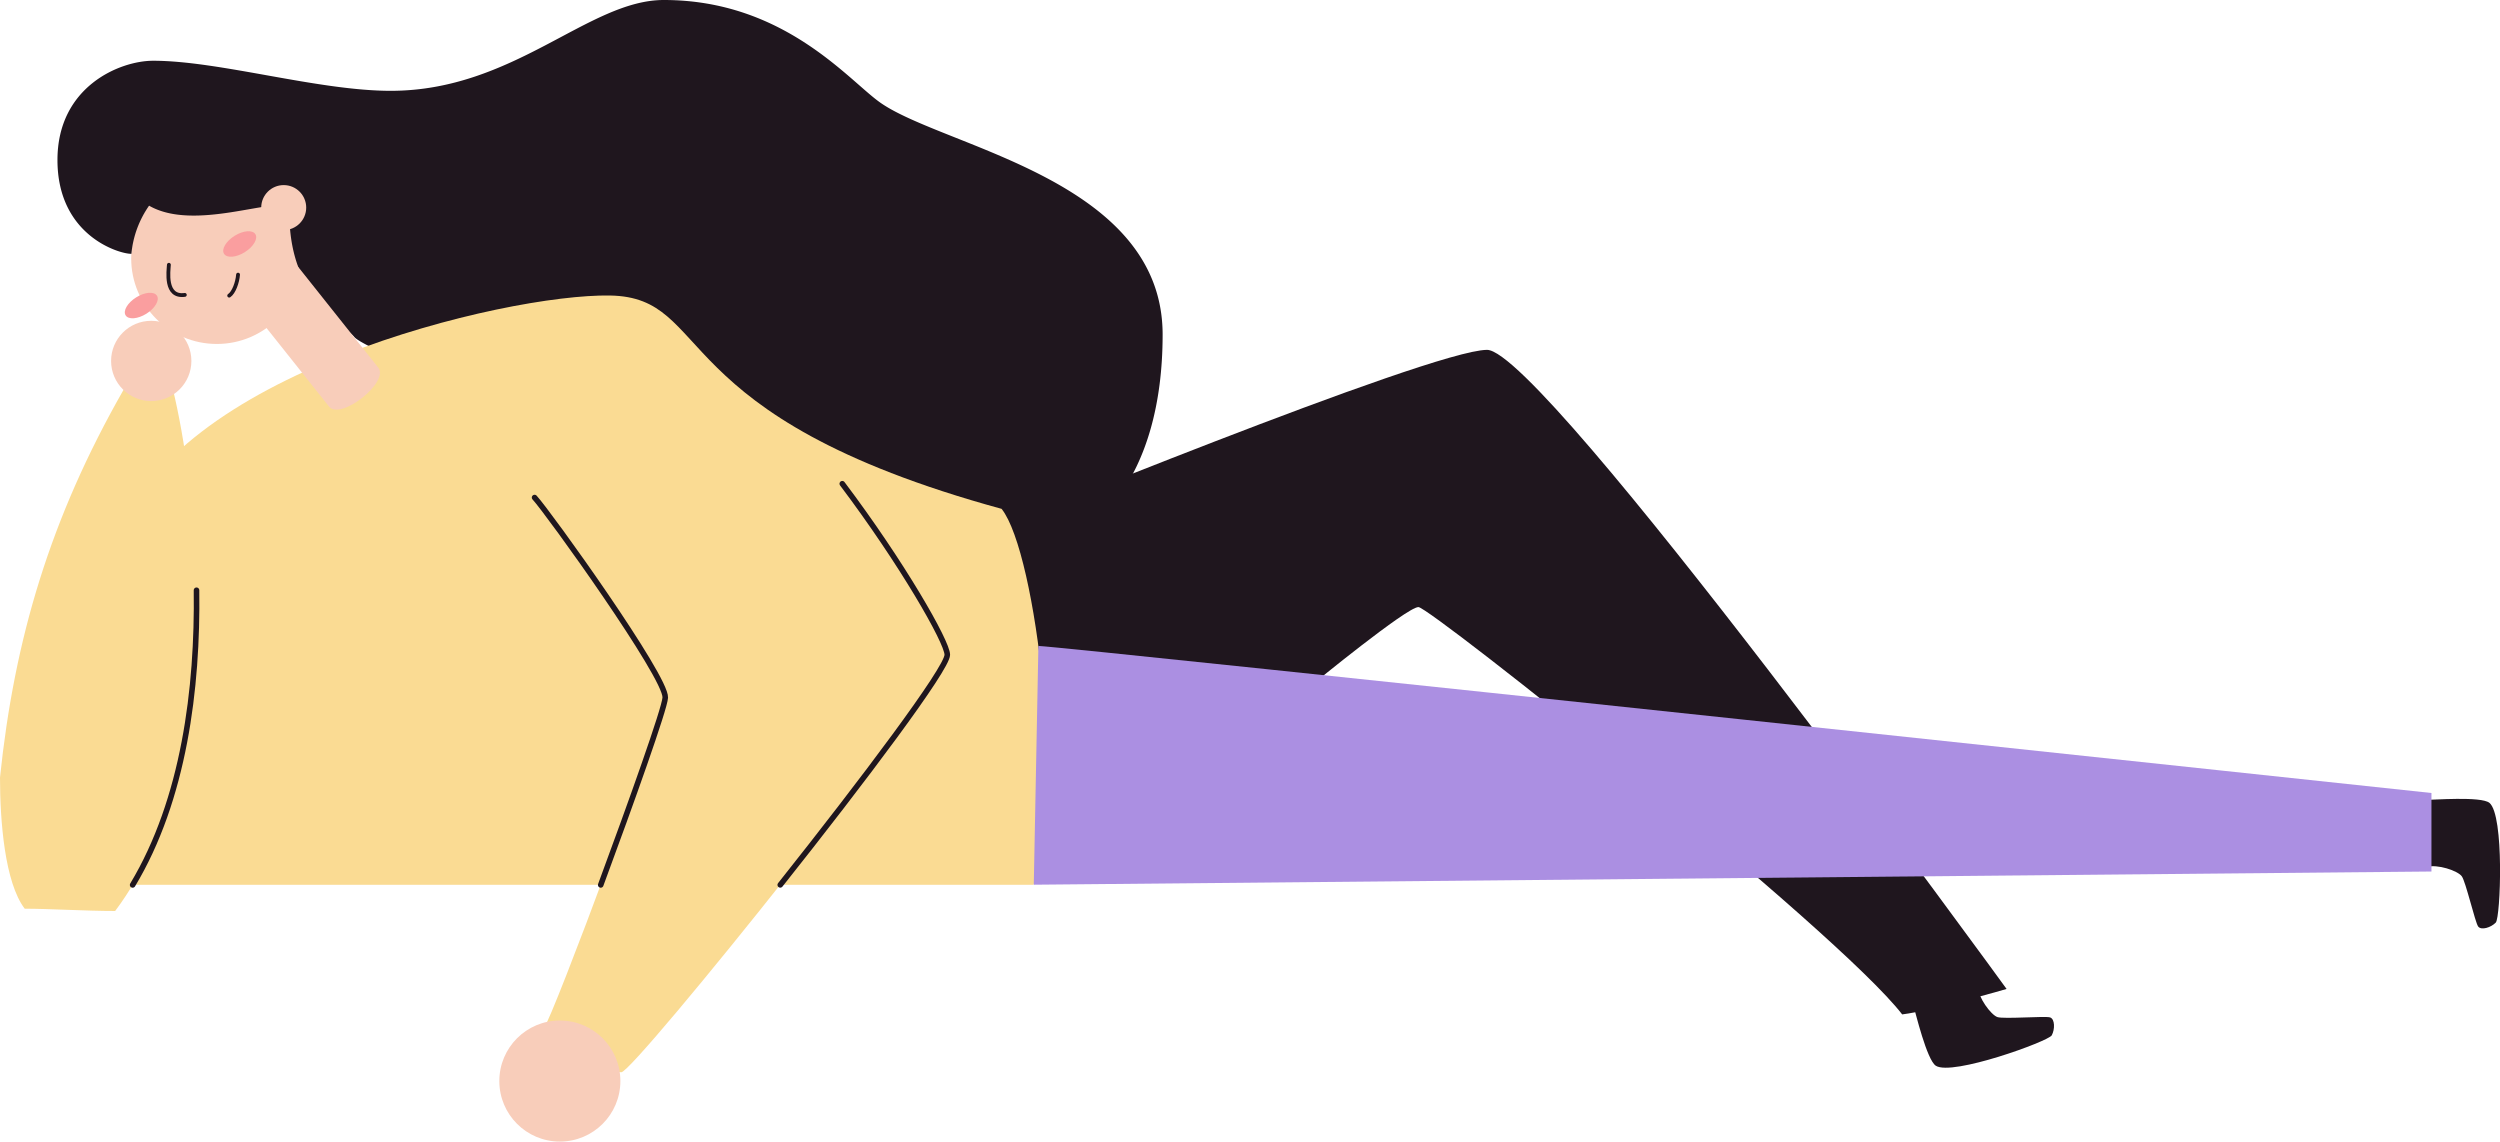
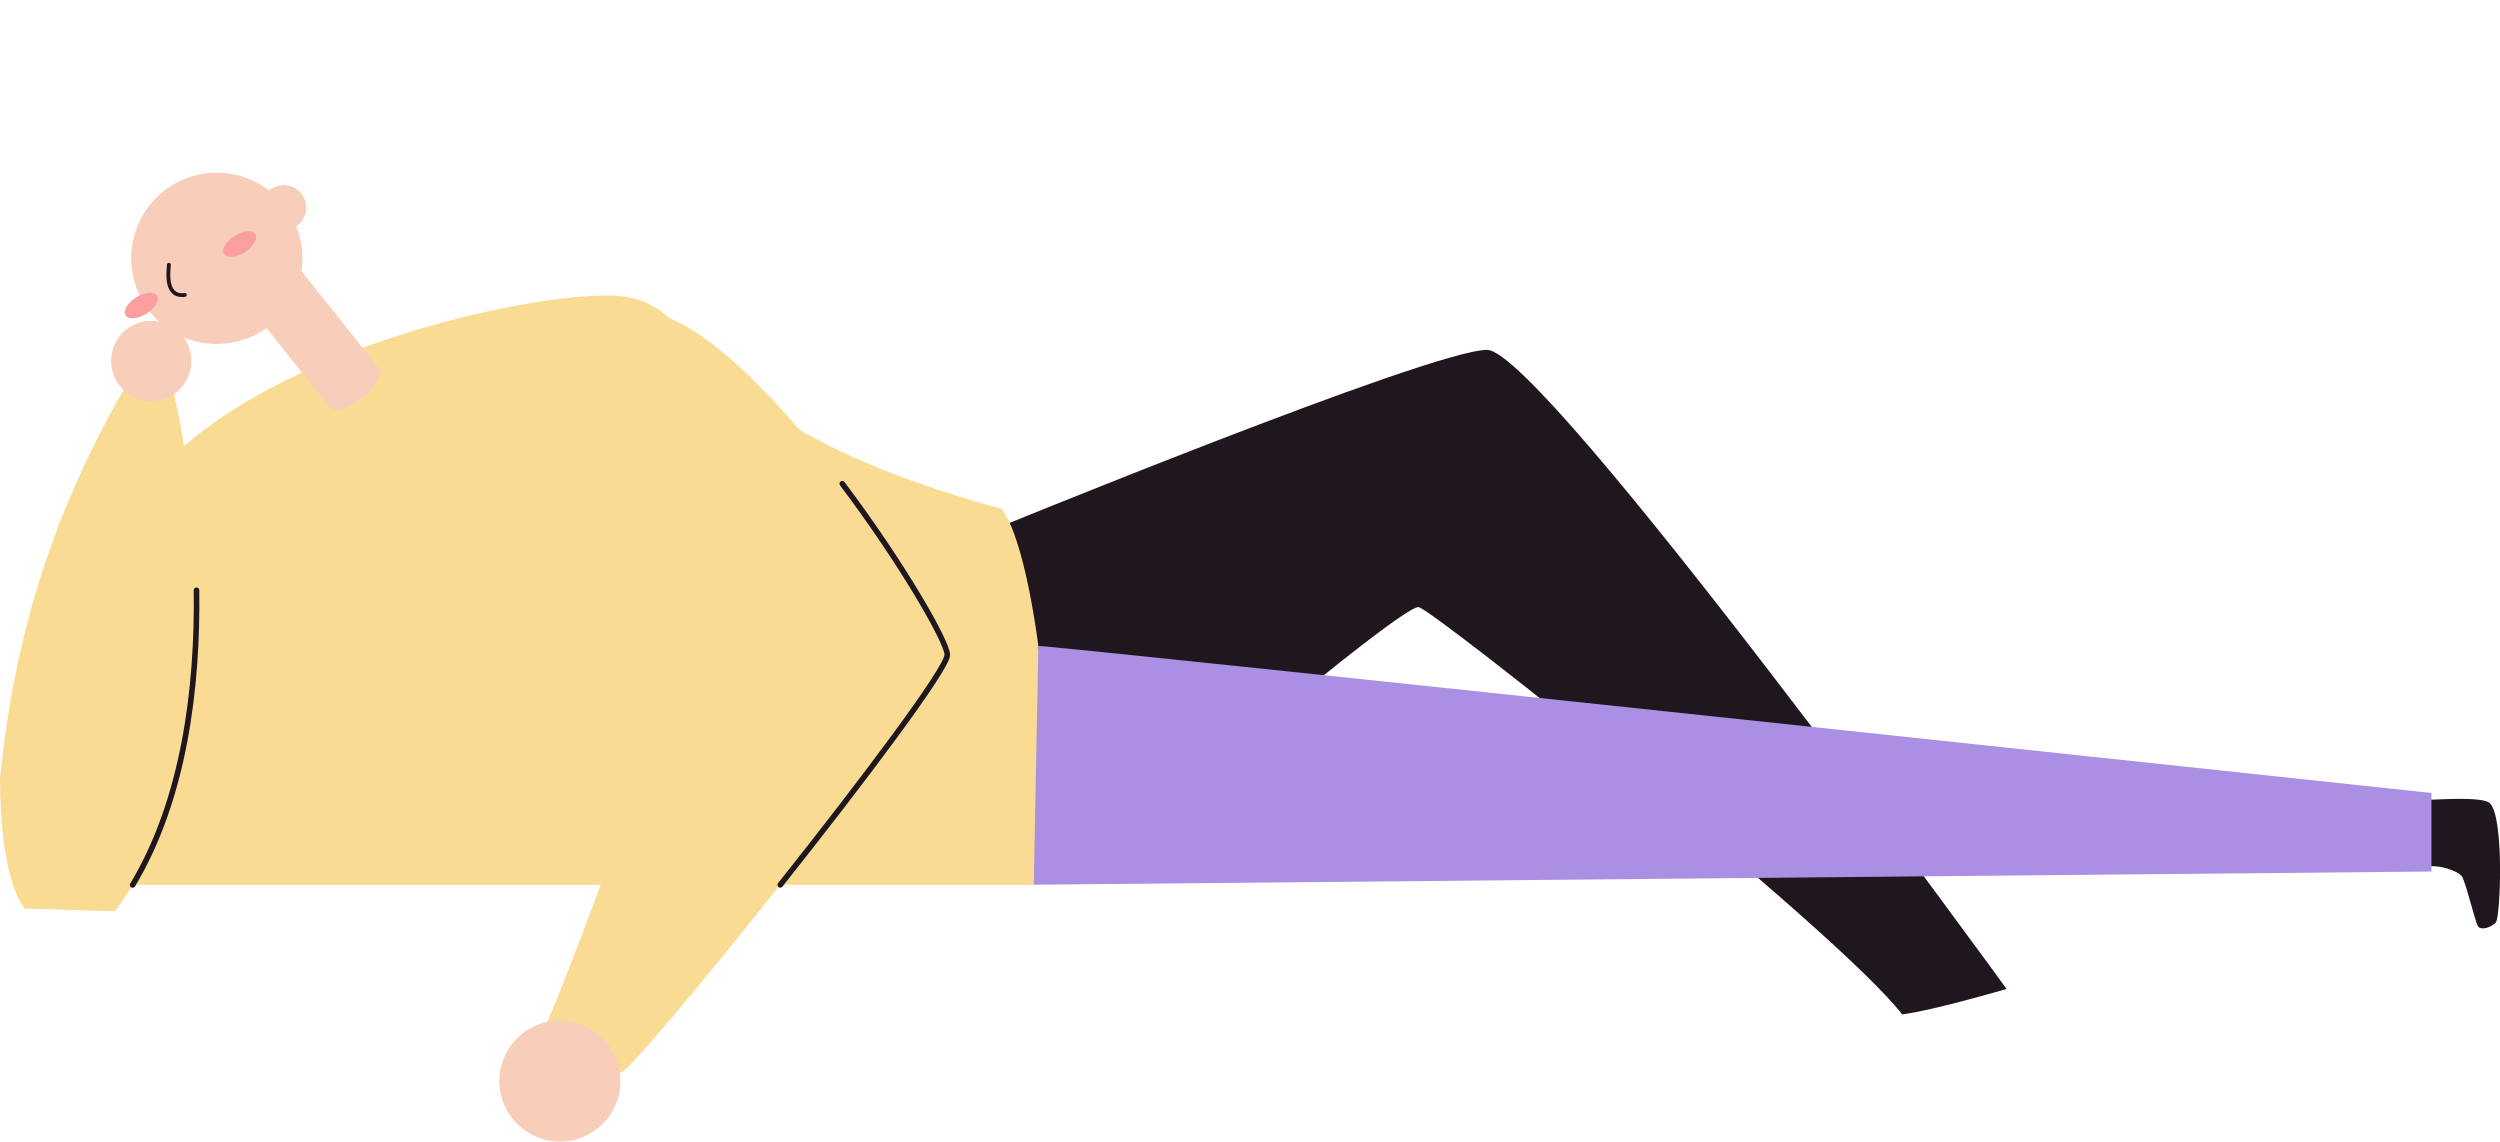
<svg xmlns="http://www.w3.org/2000/svg" viewBox="0 0 448.96 205">
  <defs>
    <style>.cls-1{fill:#1f161e;}.cls-2{fill:#f8cdba;}.cls-3{fill:#fadb93;}.cls-4{fill:#fa9e9f;}.cls-5,.cls-6{fill:none;stroke:#1f161e;stroke-linecap:round;}.cls-5{stroke-miterlimit:10;stroke-width:0.69px;}.cls-6{stroke-linejoin:round;}.cls-7{fill:#ab8fe2;}</style>
  </defs>
  <title>woman-lying-down</title>
  <g id="Layer_2" data-name="Layer 2">
    <g id="vector">
      <path class="cls-1" d="M235.73,122.89s16.92-13.87,19-13.87,75.21,58.06,86.87,73.15c5.49-.68,18.75-4.57,18.75-4.57S277.11,62.83,267.05,62.83s-90.3,32.93-90.3,32.93l6.63,23.54Z" />
      <circle class="cls-2" cx="38.94" cy="46.39" r="15.38" />
      <path class="cls-3" d="M96,89.35c2.49,2.7,23.67,32.19,23.47,35.93s-20.15,57.31-21.81,59.39c2.29,2.28,11.63,7.89,13.92,7.89s58.56-70.19,58.56-75-34.81-60.28-54.89-61.7" />
-       <path class="cls-1" d="M10.32,28.73c0-13.16,11.17-17.82,17.19-17.82,11.87,0,29.61,5.4,42.65,5.4C92.3,16.31,105.65,0,119.21,0c21.61,0,33.2,14.45,38.89,18.44,11.5,8.06,50.69,13.82,50.69,41.65,0,25.49-12.24,39.29-27.21,39.29S89.87,72.19,89.87,72.19s-24.6-9.6-26.26-11.69S51.44,53.3,52,37.22c-2.7-1.91-17.06,4.42-25.22-.28a17.81,17.81,0,0,0-3.18,8.64C21.62,45.65,10.32,42.47,10.32,28.73Z" />
      <path class="cls-3" d="M21.24,97.07c9-29.88,69.53-44.33,88.31-44s9.17,21.59,70.32,38.31c6.37,8,11.47,53.82,5.73,67.52H17.14S16.1,106.25,21.24,97.07Z" />
      <path class="cls-2" d="M67.92,66c2.08,2.61-6.81,9.59-8.84,7L44.42,54.58l8.85-7Z" />
-       <path class="cls-1" d="M343.59,180.45c.41,1.42,2.44,9.89,4.05,10.94,2.92,1.9,20.23-4.39,20.82-5.46s.58-2.94-.3-3.22-8.32.33-9.46-.06-3.48-3.5-3.53-5.53" />
      <path class="cls-1" d="M435.41,143.66c1.48,0,10.16-.69,11.65.52,2.7,2.2,2,20.61,1.14,21.5s-2.63,1.45-3.17.69-2.21-8-2.93-9-4.39-2.24-6.34-1.67" />
      <ellipse class="cls-4" cx="25.37" cy="54.88" rx="3.32" ry="1.73" transform="translate(-25.24 21.8) rotate(-32.03)" />
      <ellipse class="cls-4" cx="43.05" cy="43.82" rx="3.32" ry="1.73" transform="translate(-16.69 29.5) rotate(-32.03)" />
      <path class="cls-5" d="M30.33,47.55c-.06,1.08-.79,5.92,2.86,5.41" />
-       <path class="cls-5" d="M41.16,53.09c.83-.55,1.49-2.39,1.59-3.77" />
      <circle class="cls-2" cx="50.95" cy="37.28" r="4.04" />
      <path class="cls-3" d="M4.44,163.19C.84,158.47,0,147.36,0,139.63,2.58,114.76,9,93.1,22.19,70c1.6-2.47,7.74-1.68,8.88,0C34.84,85.47,42,135.12,20.68,163.6,15.38,163.6,8.9,163.19,4.44,163.19Z" />
      <circle class="cls-2" cx="27.16" cy="64.82" r="7.21" />
      <circle class="cls-2" cx="100.54" cy="194.14" r="10.87" />
      <path class="cls-6" d="M140.12,158.91c14.89-18.75,30-38.84,30-41.32,0-2.31-8.16-16.52-18.86-30.72" />
-       <path class="cls-6" d="M96,89.35c2.49,2.7,23.67,32.19,23.47,35.93-.11,2-6,18.53-11.59,33.64" />
      <path class="cls-6" d="M35.29,106c.24,17.56-2.23,37.55-11.47,52.92" />
      <path class="cls-7" d="M186.48,116c4.58.12,250.17,26.41,250.17,26.41v14.1l-251,2.37" />
    </g>
  </g>
</svg>